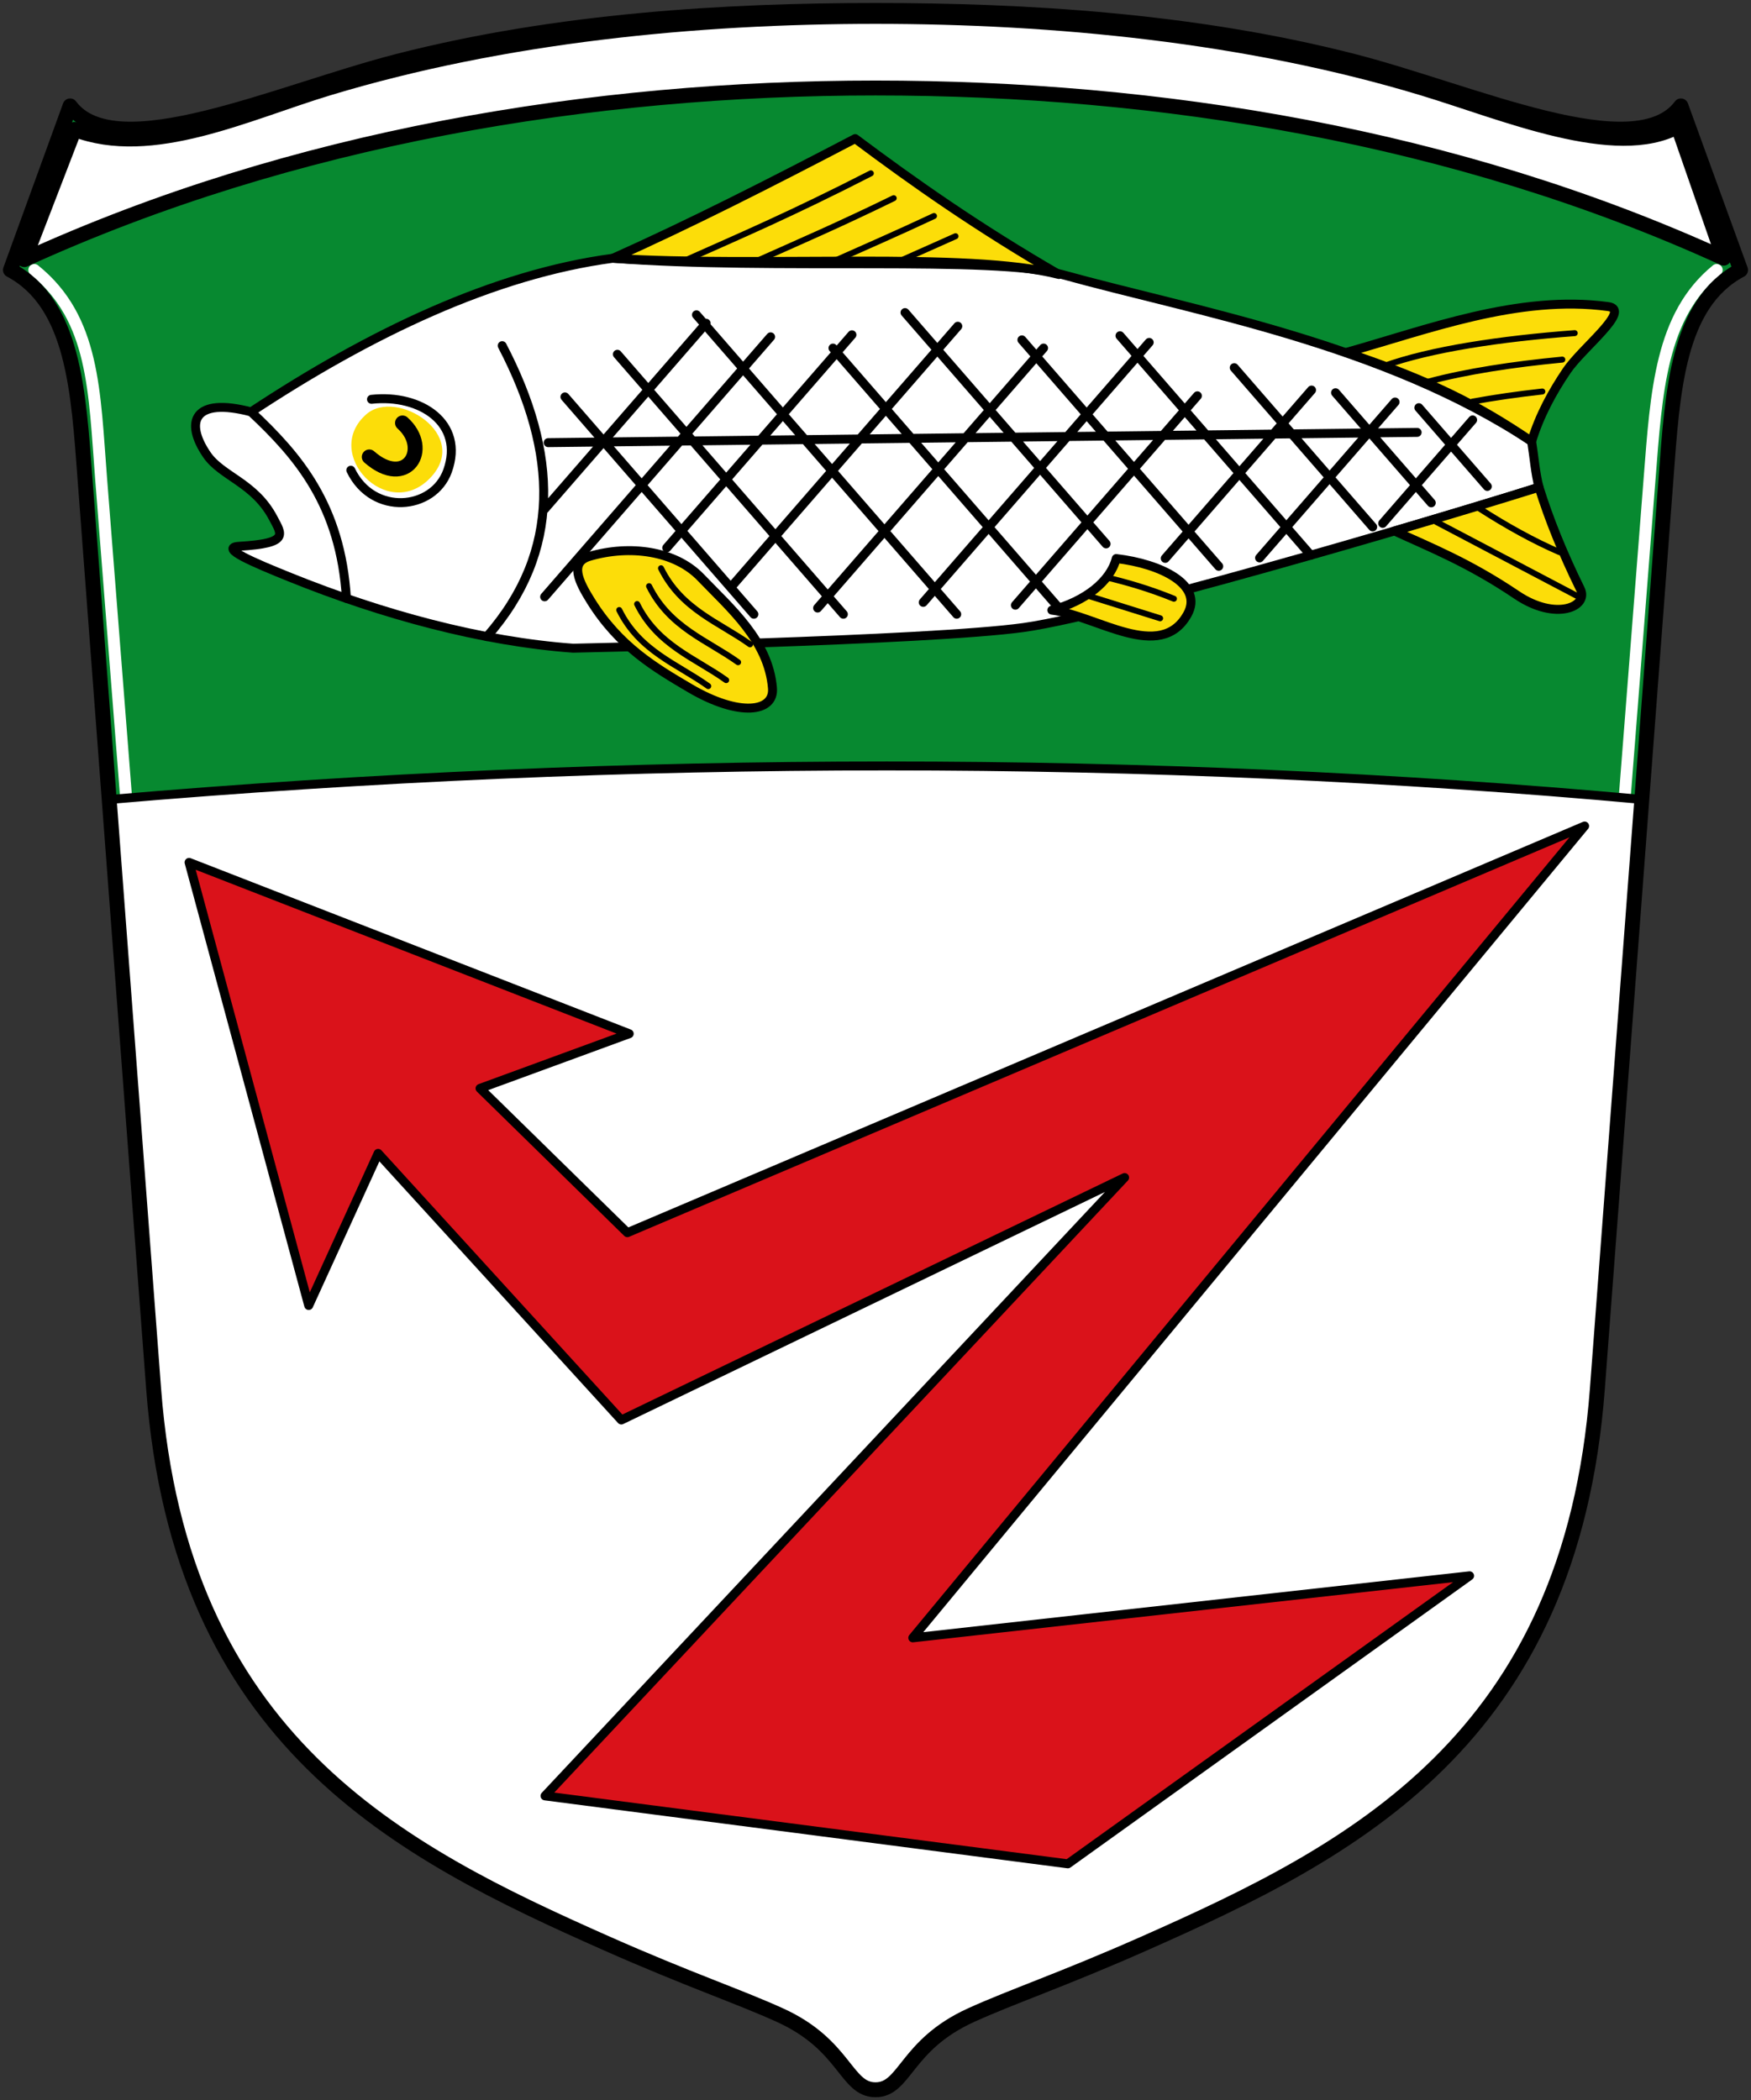
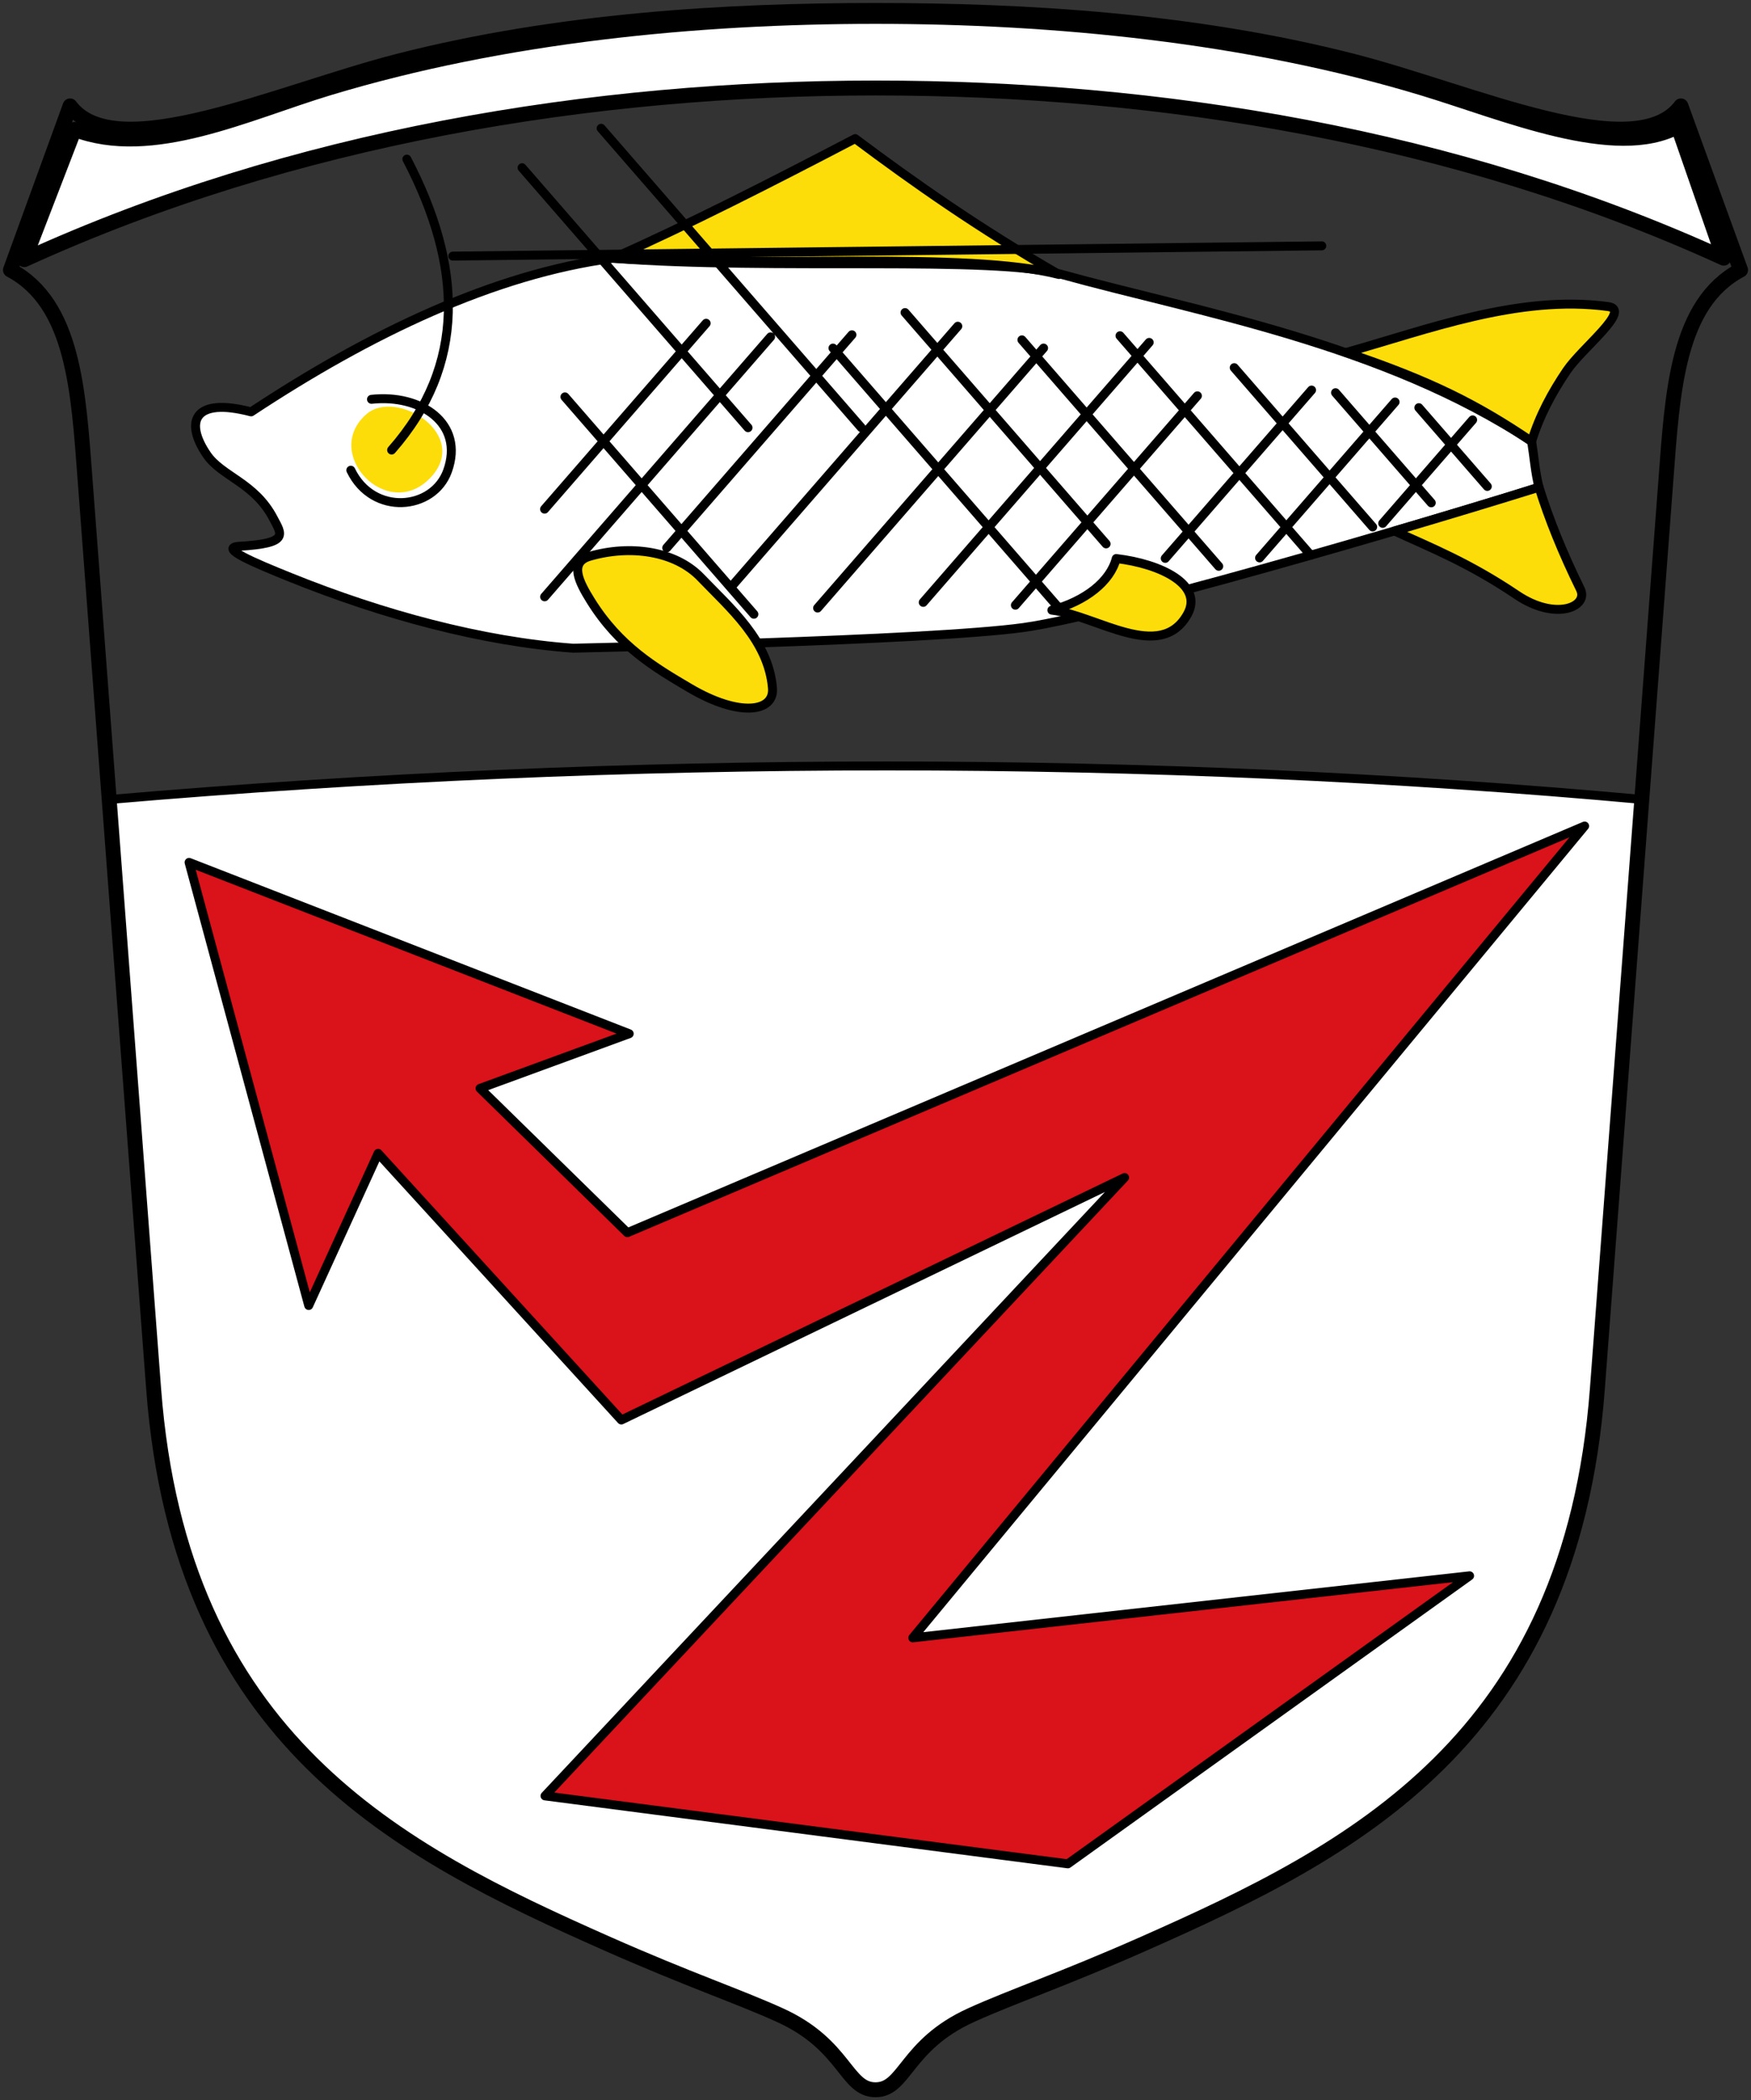
<svg xmlns="http://www.w3.org/2000/svg" width="587" height="704">
  <rect width="100%" height="100%" fill="#333333" stroke="none" />
-   <path d="M35.63 267 27.5 159.5c-2.217-29.313-3.77-58.704-25-70l20-55c15.27 20.473 69.766-4.693 110-15 53.55-13.718 110-17 160-17s106.45 3.282 160 17c40.234 10.307 94.73 35.473 110 15l20 55c-21.23 11.296-22.79 40.687-25 70L549.745 267" style="fill:#078930;stroke:#000;stroke-width:1;stroke-linecap:round;stroke-linejoin:round;stroke-miterlimit:4;stroke-dasharray:none;stroke-opacity:1" transform="translate(1 1)" />
-   <path d="M574.5 89.5c-18.754 15.257-20.212 40.692-22.5 70l-23.5 301c-9.208 117.94-76 153-146 184-27.171 12.033-46.161 17.71-60 24-22 10-20 25-30 25s-8-15-30-25c-13.839-6.29-32.829-11.967-60-24-70-31-136.753-66.063-146-184l-23.6-301c-2.298-29.307-2.16-53.752-22.4-70" style="fill:none;stroke:#fff;stroke-width:4;stroke-linecap:round;stroke-linejoin:round;stroke-miterlimit:4;stroke-dasharray:none;stroke-opacity:1" transform="translate(1 1)" />
  <path d="m7.151 86.03 16.834-43.648c25.916 9.939 57.666-5.556 85.162-13.864C167.817 10.792 232.492 4.5 292.5 4.5c60.008 0 124.683 6.292 183.353 24.018 27.496 8.308 64.692 24.298 85.657 12.874l15.349 44.144C487.099 44.523 387.53 28.5 292.5 28.5c-95.031 0-195.59 16.518-285.349 57.53Z" style="fill:#fff;stroke:#000;stroke-width:5;stroke-linecap:round;stroke-linejoin:round;stroke-miterlimit:4;stroke-dasharray:none;stroke-opacity:1" transform="translate(1 1)" />
  <path d="M549.745 267 534.5 464.5c-9.104 117.948-82 155-152 186-27.171 12.033-44.161 17.71-58 24-22 10-22 25-32 25s-10-15-32-25c-13.839-6.29-30.829-11.967-58-24-70-31-143.104-68.036-152-186L35.63 267C210 252 385 252 549.746 267Z" style="fill:#fff;stroke:#000;stroke-width:3;stroke-linecap:round;stroke-linejoin:round;stroke-miterlimit:4;stroke-dasharray:none;stroke-opacity:1" transform="translate(1 1)" />
  <path d="m62.386 288.076 147.547 57.434-50.008 18.32 49.388 48.373 320.91-136.315-225.226 272.128 186.662-20.795-134.674 96.55-175.274-22.776 194.3-207.278-168.718 81.273-81.531-89.375-23.271 50.998Z" style="fill:#da121a;stroke:#000;stroke-width:3;stroke-linecap:round;stroke-linejoin:round;stroke-miterlimit:4;stroke-dasharray:none;stroke-opacity:1" transform="translate(1 1)" />
  <path d="M83.18 137.063C63.836 132 60.855 140.464 68.328 151.42c4.988 7.313 16.024 9.355 22.28 21.29 2.845 5.427 5.56 8.417-11.387 9.408-7.198.421 5.081 5.57 16.994 10.38 30.951 12.5 64.217 21.54 94.904 23.784 0 0 119.076-2.492 151.013-6.932 33.427-4.647 159.216-42.47 172.799-47.037-1.235-4.607-1.65-10.232-2.476-15.349-49.81-32.92-112.78-43.56-157.45-55.949-23.204-6.435-96.714-1.32-150.518-5.446-39.951 5.312-81.425 25.154-121.305 51.493Z" style="fill:#fff;stroke:#000;stroke-width:3;stroke-linecap:round;stroke-linejoin:round;stroke-miterlimit:4;stroke-dasharray:none;stroke-opacity:1" transform="translate(1 1)" />
  <path style="fill:#fcdd09;stroke:#000;stroke-width:3;stroke-linecap:round;stroke-linejoin:round;stroke-miterlimit:4;stroke-dasharray:none;stroke-opacity:1" d="M204.486 85.57c49.97 3.16 118.862-2.43 149.528 5.446-27.211-15.738-48.522-30.739-68.327-45.551-28.889 15.097-55.553 28.629-81.2 40.105ZM450.284 117.152c26.83-7.506 57.772-19.48 87.831-15.388 7.993 1.088-8.643 13.764-13.87 21.479-4.96 7.319-9.146 15.08-11.791 23.722-18.333-12.421-33.916-20.28-62.17-29.813zM466.482 176.988c17.135-5.07 35.124-10.498 48.448-14.674 3.26 10.481 7.802 21.816 13.863 34.164 2.885 5.877-8.196 10.804-21.29 1.98-16.177-10.9-28.637-15.767-41.021-21.47zM373.204 186.225c15.07 1.769 29.318 8.844 23.886 18.67-9.077 16.419-30.697.305-45.467-1.365 11.255-3.037 19.601-9.63 21.58-17.305zM196.685 185.475c13.497-3.923 28.653-1.853 37.244 7.102 9.864 10.283 22.686 21.115 24.03 37.074.681 8.07-11.107 9.787-27.726 0-11.684-6.88-23.64-13.927-33.173-29.212-4.01-6.429-7.302-12.95-.375-14.964z" transform="translate(1 1)" />
  <path style="fill:#fcdd09;stroke:none;stroke-width:1px;stroke-linecap:butt;stroke-linejoin:miter;stroke-opacity:1" d="M121.826 137.848c10.096-8.817 35.401 7.007 21.265 21.495-14.354 14.712-36.275-8.387-21.265-21.495z" transform="translate(1 1)" />
-   <path d="m480.518 173.95 47.532 25.003m-33.42-29.707c9.728 6.254 18.823 11.24 27.231 14.854m-151.888 8.452c6.792 1.649 13.934 3.647 22.576 7.146m-29.324-1.175 24.692 7.727m104.718-72.63c7.286-1.35 15.192-2.478 23.416-3.392m-38.123-3.327c12.419-3.346 28.15-5.77 44.824-7.366M299.562 86.98c6.625-2.955 13.05-5.777 19.768-8.796m-41.767 8.796c11.281-5.033 21.983-9.68 34.546-15.567M251.563 86.98c14.833-6.618 28.662-12.566 47.041-21.548m-70.34 21.047c18.754-8.367 35.904-15.664 62.674-29.375m172.11 64.561c15.397-5.58 39.133-9.146 63.861-10.995M220.59 189.48c6.854 13.872 19.54 18.126 29.852 25.506m-33.853-19.506c6.855 13.872 19.54 18.126 29.853 25.506m-33.853-19.506c6.855 13.872 19.54 18.126 29.853 25.506m-35.853-23.506c6.855 13.872 19.54 18.126 29.853 25.506" style="fill:none;stroke:#000;stroke-width:2;stroke-linecap:round;stroke-linejoin:round;stroke-miterlimit:4;stroke-dasharray:none;stroke-opacity:1" transform="translate(1 1)" />
-   <path d="M122.79 152.164c12.46 10.93 20.876-2.68 11.141-11.388" style="fill:none;stroke:#000;stroke-width:5;stroke-linecap:round;stroke-linejoin:round;stroke-miterlimit:4;stroke-dasharray:none;stroke-opacity:1" transform="translate(1 1)" />
-   <path d="M83.18 137.063c15.742 14.738 30.013 31.24 31.958 62.534m47.104 12.79c25.07-28.53 23.881-61.528 5.11-97.52m38.62 2.886 75.754 87.142m-49.247-100.362 87.247 100.362m-136.962-57.516 291.312-3.437M188.39 132.038l63.336 72.857m26.518-89.214 75.754 87.142m-51.597-99.046 67.403 77.535m-28.22-68.391 65.98 75.897m-33.1-77.271 63.948 73.561m-25.655-62.868 46.414 53.392m-12.447-44.995 32.088 36.912m-4.162-31.893 22.947 26.397m-30.914-28.3-45.429 52.258m17.429-56.258-49.048 56.42m103.048-46.42-30.147 34.678m-62.126-42.75-61.015 70.187m44.858-88.09L308.5 200.918m40.345-85.243-75.754 87.142m46.997-94.46-75.794 87.189m40.306-84.323-62.094 71.428m34.827-70.738-75.754 87.142m54.148-91.694-54.164 62.307m-58.028-36.815c16.527-1.807 31.233 8.065 25.498 24.014-4.748 13.204-25.006 15.175-32.43-.248" style="fill:none;stroke:#000;stroke-width:3;stroke-linecap:round;stroke-linejoin:round;stroke-miterlimit:4;stroke-dasharray:none;stroke-opacity:1" transform="translate(1 1)" />
+   <path d="M83.18 137.063m47.104 12.79c25.07-28.53 23.881-61.528 5.11-97.52m38.62 2.886 75.754 87.142m-49.247-100.362 87.247 100.362m-136.962-57.516 291.312-3.437M188.39 132.038l63.336 72.857m26.518-89.214 75.754 87.142m-51.597-99.046 67.403 77.535m-28.22-68.391 65.98 75.897m-33.1-77.271 63.948 73.561m-25.655-62.868 46.414 53.392m-12.447-44.995 32.088 36.912m-4.162-31.893 22.947 26.397m-30.914-28.3-45.429 52.258m17.429-56.258-49.048 56.42m103.048-46.42-30.147 34.678m-62.126-42.75-61.015 70.187m44.858-88.09L308.5 200.918m40.345-85.243-75.754 87.142m46.997-94.46-75.794 87.189m40.306-84.323-62.094 71.428m34.827-70.738-75.754 87.142m54.148-91.694-54.164 62.307m-58.028-36.815c16.527-1.807 31.233 8.065 25.498 24.014-4.748 13.204-25.006 15.175-32.43-.248" style="fill:none;stroke:#000;stroke-width:3;stroke-linecap:round;stroke-linejoin:round;stroke-miterlimit:4;stroke-dasharray:none;stroke-opacity:1" transform="translate(1 1)" />
  <path d="M260.5 674.5c-13.839-6.29-30.829-11.967-58-24-70-31-143.104-68.036-152-186l-23-305c-2.21-29.313-3.77-58.704-25-70l20-55c15.27 20.473 69.766-4.693 110-15 53.55-13.718 110-17 160-17s106.45 3.282 160 17c40.234 10.307 94.73 35.473 110 15l20 55c-21.23 11.296-22.79 40.687-25 70l-23 305c-8.896 117.964-82 155-152 186-27.171 12.033-44.161 17.71-58 24-22 10-22 25-32 25s-10-15-32-25z" style="fill:none;stroke:#000;stroke-width:5;stroke-linecap:round;stroke-linejoin:round;stroke-miterlimit:4;stroke-dasharray:none;stroke-opacity:1" transform="translate(1 1)" />
</svg>